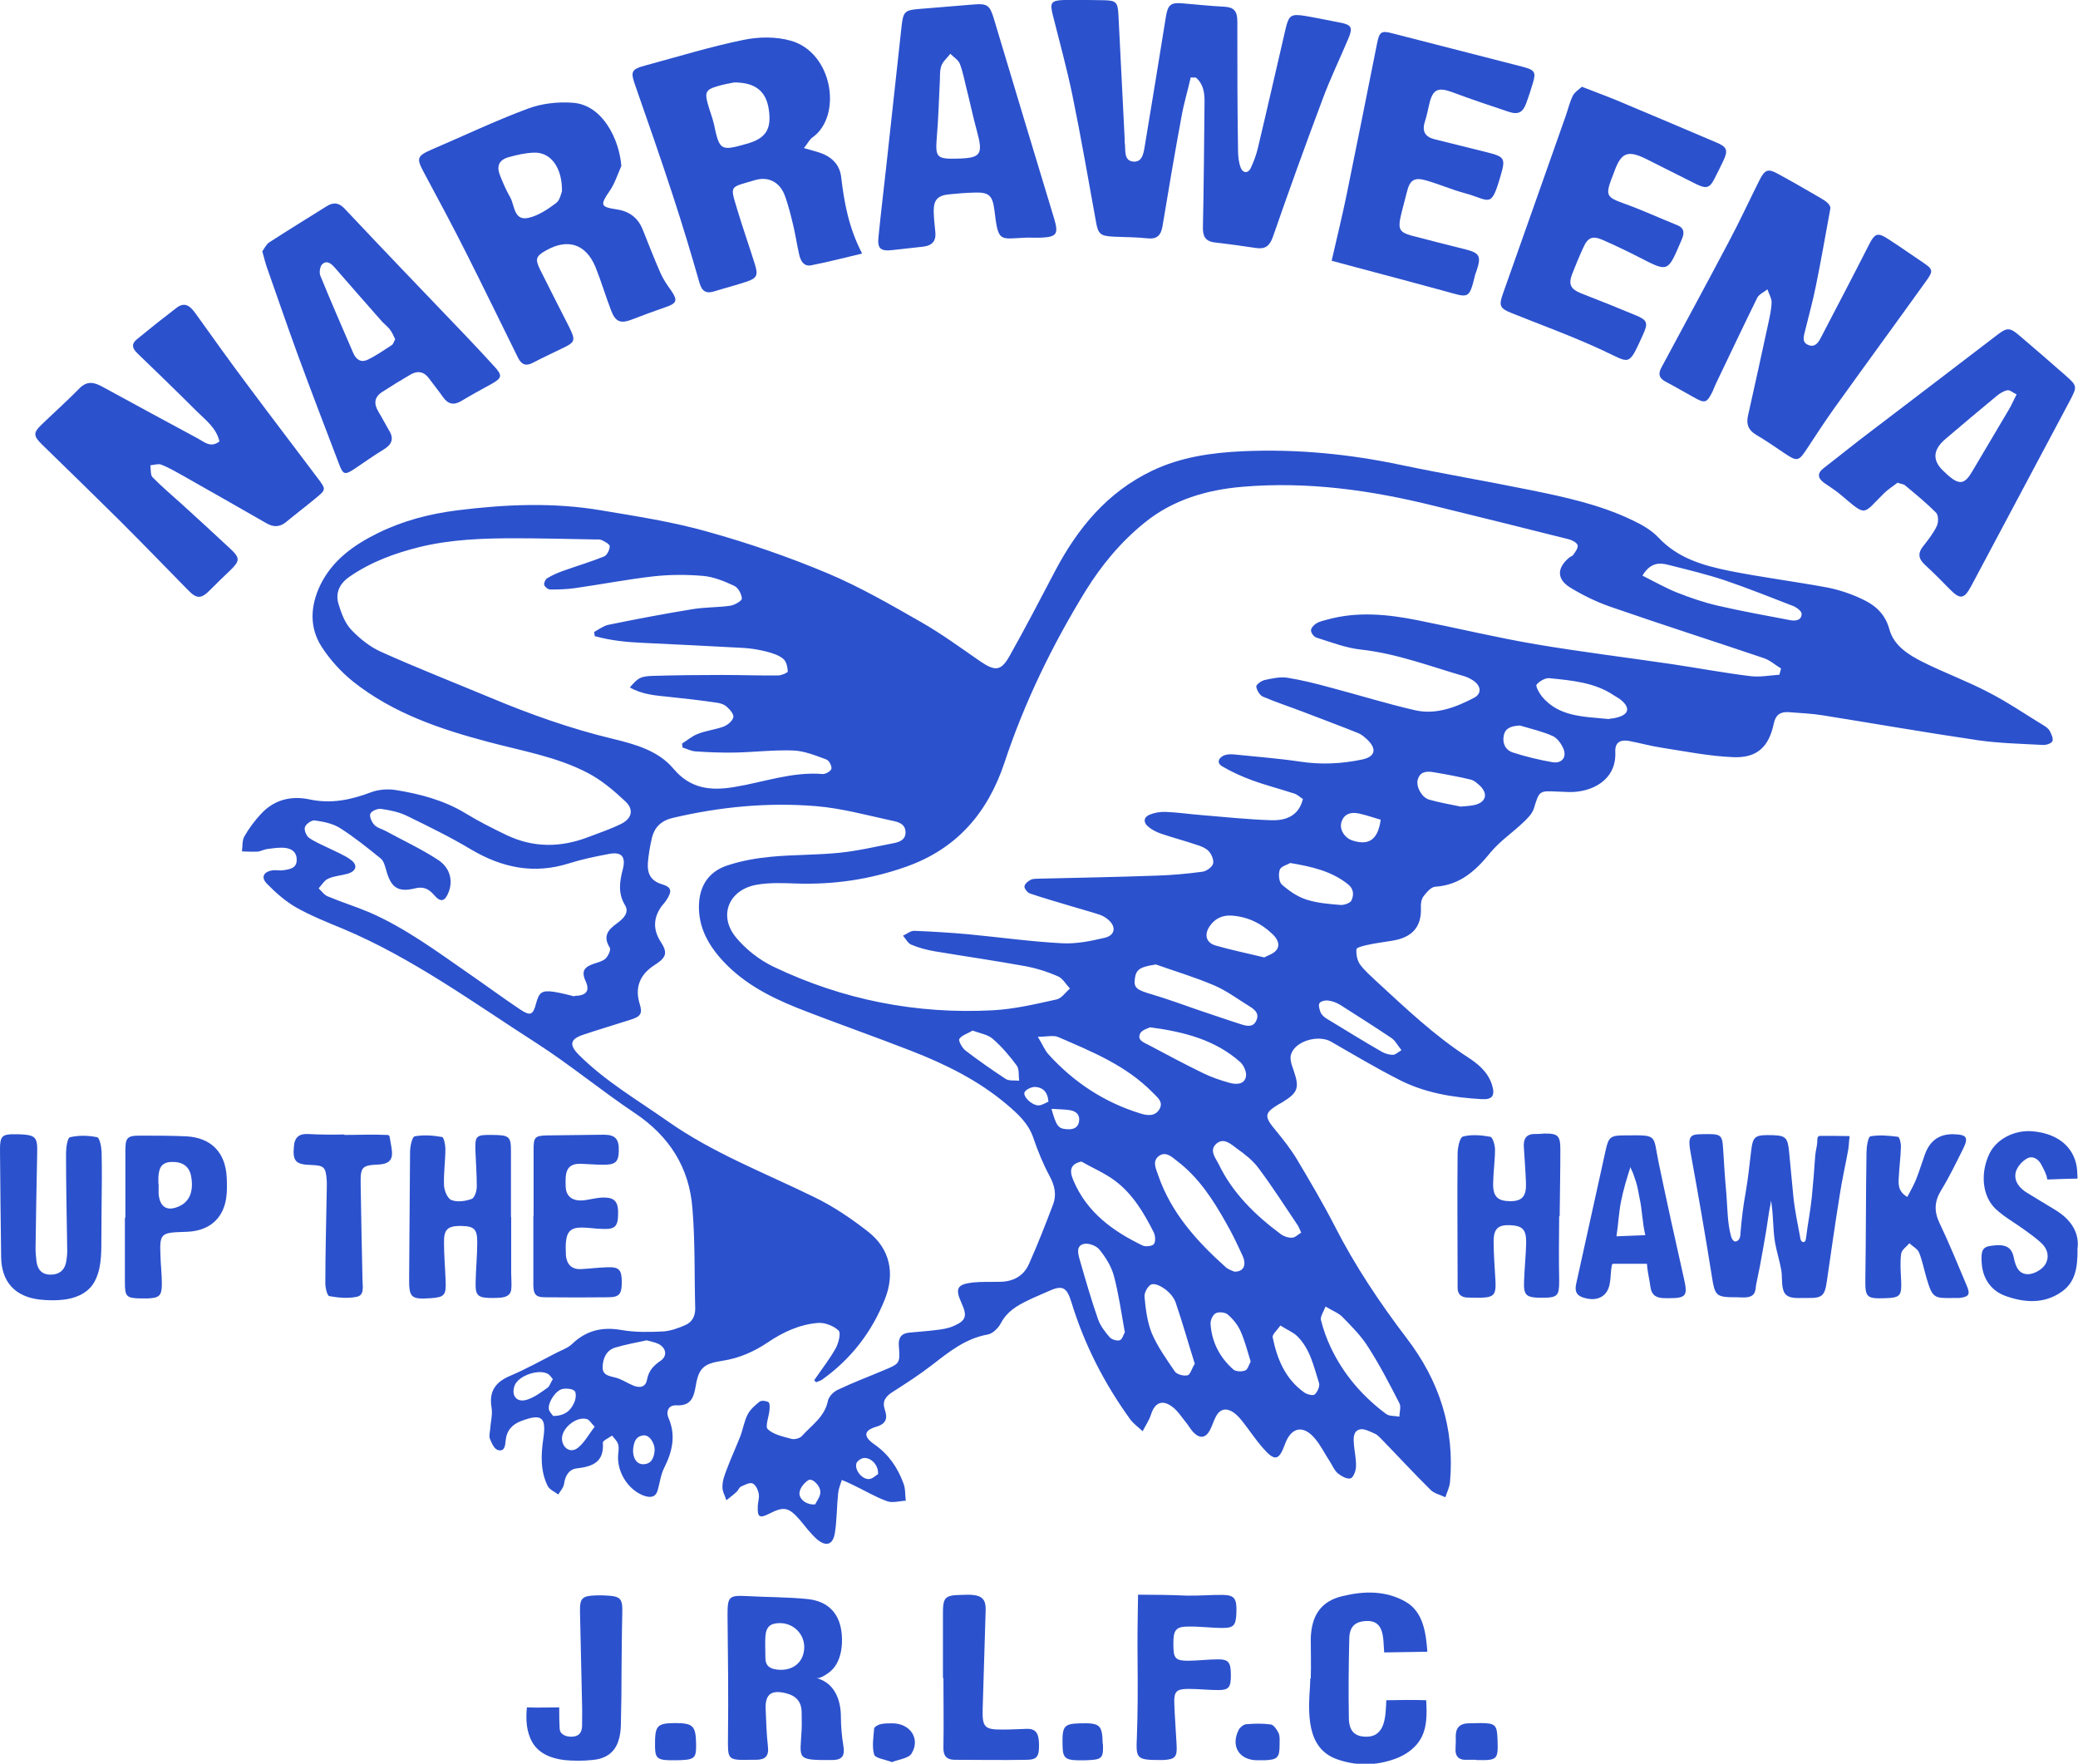
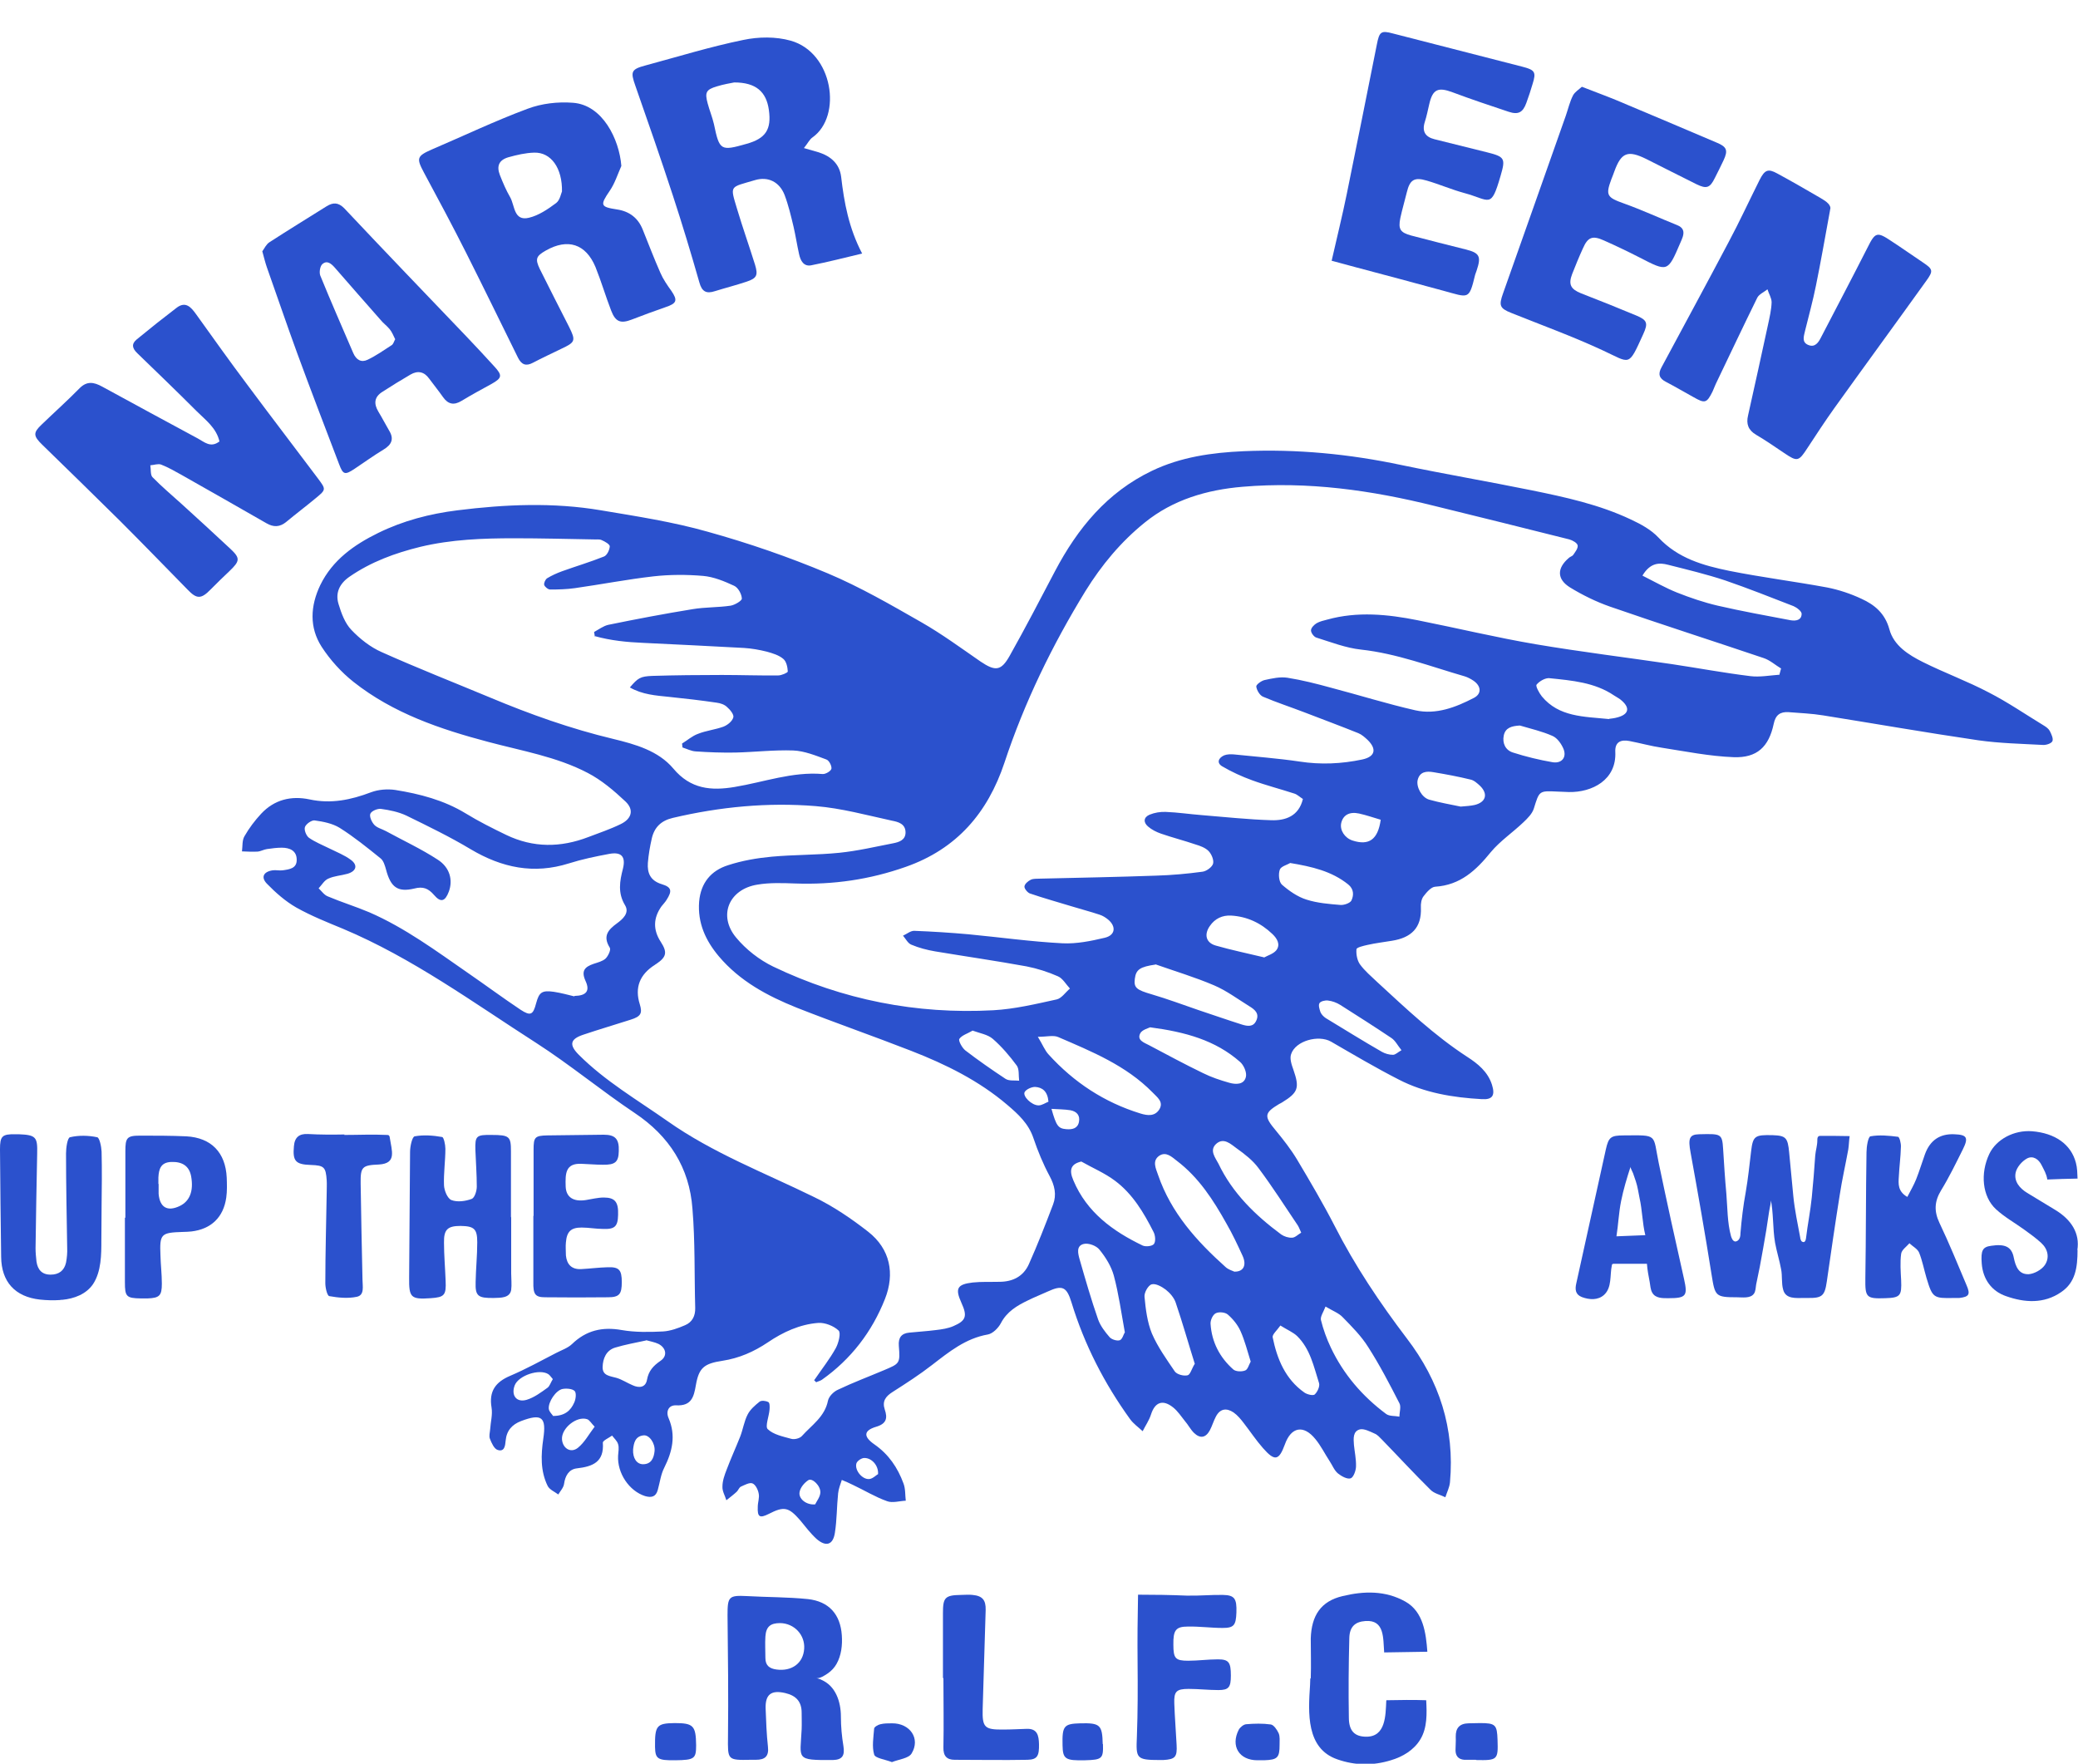
<svg xmlns="http://www.w3.org/2000/svg" id="Layer_1" data-name="Layer 1" version="1.2" viewBox="0 0 900 763.8">
  <path d="M353,597.2c3-4.4,6.4-8.7,9-13.4,1.2-2.2,2.3-6.6,1.2-7.6-2.1-2-5.9-3.5-8.8-3.3-8,.6-15.3,4-21.8,8.4-6.1,4.1-12.5,6.9-19.7,8-7.9,1.2-10.2,3-11.5,10.5-.9,5.2-1.9,9.1-8.5,8.8-3.4-.2-4.6,2.7-3.3,5.6,3.2,7.5,1.6,14.4-1.9,21.4-1.5,2.9-1.9,6.4-2.8,9.6-.8,3-2.7,3.5-5.5,2.7-6.9-2.2-12.1-9.9-11.7-17.5.1-1.7.5-3.4,0-5-.4-1.4-1.7-2.5-2.6-3.7-1.4,1-4.1,2.2-4,3.1.6,8.4-4.4,10.3-11.3,11.1-3.4.4-5,3.2-5.5,6.7-.2,1.6-1.6,3.1-2.5,4.6-1.6-1.2-3.8-2.1-4.6-3.7-3.2-6.5-2.9-13.5-1.9-20.4,1.4-9.4-.6-11.1-9.6-7.7-3.9,1.5-6.3,4.1-6.7,8.5-.2,2.2-.5,5-3.5,4-1.5-.5-2.6-3-3.3-4.8-.5-1.2,0-2.8.1-4.2.2-3.1,1.1-6.3.6-9.3-1.2-7.1,1.7-11.1,8.1-13.8,6.8-2.9,13.3-6.5,19.9-9.9,2.3-1.2,5-2.1,6.8-3.8,6.2-6,13.2-7.6,21.6-6.1,5.8,1,11.9.9,17.9.6,3.2-.2,6.5-1.4,9.5-2.7,3.1-1.3,4.5-4,4.4-7.5-.4-14.3,0-28.7-1.2-43-1.3-17.7-10-31.4-25-41.4-14.5-9.7-28-20.9-42.6-30.3-27.3-17.5-53.6-36.8-83.8-49.5-6.8-2.8-13.8-5.6-20.2-9.2-4.7-2.7-8.9-6.4-12.7-10.3-2.7-2.8-1.5-5.2,2.5-5.8,1.4-.2,2.9.2,4.3,0,2.9-.4,6.2-.8,6.1-4.6,0-3.9-3-5.2-6.5-5.2-2.1,0-4.3.3-6.4.6-1.4.2-2.7,1-4.1,1.1-2.2.1-4.5,0-6.7-.1.3-2.2,0-4.8,1.1-6.6,2-3.5,4.5-6.8,7.2-9.7,5.7-6.1,13-7.9,21-6.2,9.3,2,17.9.2,26.6-3.1,3.2-1.2,7.1-1.5,10.5-1,10.6,1.7,21,4.4,30.4,10.1,5.7,3.5,11.7,6.5,17.7,9.4,11.7,5.6,23.5,5.5,35.5.9,4.7-1.8,9.5-3.4,14-5.6,4.8-2.3,5.9-6.2,2.1-9.8-5-4.7-10.4-9.3-16.4-12.4-13.4-7-28.4-9.5-43-13.4-20.8-5.5-41.2-12.4-58.4-26-5.3-4.2-10.1-9.5-13.8-15.2-5.4-8.4-4.9-17.7-.6-26.7,5.3-10.9,14.7-17.5,25.1-22.6,10.8-5.3,22.3-8.3,34.3-9.8,20.8-2.6,41.5-3.5,62.2,0,15.5,2.6,31.2,5,46.3,9.3,17.6,4.9,35,10.9,51.9,18,14,5.9,27.3,13.6,40.6,21.2,8.9,5.1,17.2,11.2,25.6,17,6.4,4.3,8.9,4.1,12.6-2.5,6.8-12.1,13.2-24.4,19.6-36.6,9.8-18.6,22.6-34.2,42-43.5,12.5-6,26-7.9,39.7-8.5,23-1,45.8,1.2,68.4,6,18.7,3.9,37.5,7.1,56.2,10.9,14.7,3,29.5,6.2,43.2,12.7,4.3,2,8.7,4.4,11.9,7.8,8.4,9,19.4,12.1,30.6,14.4,14,2.8,28.3,4.6,42.4,7.2,5.1,1,10.2,2.7,14.9,4.9,5.7,2.6,10.2,6.3,12.1,13.2,1.9,7.1,8.3,11.1,14.5,14.2,9.4,4.7,19.3,8.3,28.6,13.2,8.2,4.2,15.9,9.5,23.8,14.3,1,.6,2.1,1.4,2.6,2.4.7,1.4,1.6,3.3,1.1,4.4-.5,1-2.7,1.7-4.1,1.6-9.3-.5-18.7-.7-27.9-2-22.5-3.3-44.8-7.2-67.3-10.8-4.9-.8-10-1-15-1.4-3.6-.2-5.6,1.2-6.4,5.1-2.1,9.9-7.2,14.8-17.4,14.4-10.4-.4-20.8-2.5-31.1-4.1-4.7-.7-9.3-2-14-2.9-3.7-.7-6.3.4-6.1,4.7.6,12.2-10.1,17.6-20.1,17.4-1.7,0-3.3-.2-5-.2-8-.4-7.8-.3-10.2,7.4-.7,2.2-2.7,4.2-4.5,5.9-4.6,4.4-10.1,8.1-14.1,12.9-6.4,7.9-13.2,14.3-24.1,15-1.8.1-3.8,2.5-5.1,4.2-.9,1.2-1.2,3.2-1.1,4.8.4,8.9-4.3,13.1-12.5,14.4-3.5.6-7.1,1-10.6,1.8-1.8.4-4.8,1.1-4.8,1.9-.2,2.1.3,4.8,1.5,6.5,2.1,2.9,4.9,5.2,7.5,7.7,12.5,11.5,24.7,23.1,39,32.4,4.5,2.9,8.9,6.4,10.7,12.1,1.4,4.5.3,6.5-4.4,6.2-12.5-.7-24.8-2.7-36-8.5-10-5.1-19.6-10.8-29.3-16.4-5.4-3.1-15.4-.4-17.3,5.4-.7,1.9.2,4.6,1,6.8,2.7,7.8,2.1,9.8-4.9,14.1-.4.2-.8.5-1.3.7-6.5,3.9-6.6,5.3-1.5,11.4,3.3,4,6.6,8.2,9.3,12.7,5.6,9.4,11.2,18.9,16.2,28.6,8.8,17.3,19.6,33.4,31.3,48.8,14.1,18.4,20.8,39,18.7,62.3-.2,2.2-1.3,4.3-2,6.5-2.2-1.1-4.9-1.6-6.5-3.3-7.1-7-13.9-14.4-20.9-21.6-1-1-2-2.2-3.3-2.7-2-.9-4.5-2.2-6.3-1.8-3.1.8-2.8,4-2.6,6.7.3,3.1,1,6.2.9,9.3,0,1.8-1.1,4.8-2.3,5.2-1.5.5-4-.9-5.5-2.1-1.6-1.3-2.4-3.5-3.6-5.3-2.1-3.2-3.8-6.7-6.2-9.6-5.1-6.3-10.5-5.3-13.2,2.3-2.6,7.1-4.4,7.4-9.5,1.6-3-3.4-5.5-7.2-8.3-10.8-1.3-1.7-2.7-3.4-4.4-4.6-3.1-2.1-5.9-1.7-7.7,1.8-1,1.9-1.6,4-2.6,5.9-1.8,3.3-4.2,3.7-6.9,1.1-1.5-1.5-2.5-3.5-3.9-5.1-1.6-2-3.1-4.3-5.1-5.9-4.5-3.6-7.9-2.3-9.6,3.1-.8,2.5-2.4,4.8-3.6,7.2-1.8-1.7-4-3.2-5.5-5.3-11.1-15.4-19.7-32.1-25.3-50.4-2.1-6.9-4-7.7-10.3-4.8-2.8,1.3-5.7,2.4-8.5,3.8-4.8,2.3-9.2,4.9-11.8,9.9-1.1,2.1-3.5,4.5-5.6,4.9-9.7,1.7-16.8,7.5-24.2,13.2-5.4,4.2-11.3,8-17.1,11.7-3,1.9-4.6,4-3.4,7.6,1.3,3.8.7,6.2-3.8,7.5-5.3,1.6-5.6,4.2-.7,7.6,6.2,4.3,10.1,10.1,12.6,16.9.9,2.3.7,5,1,7.5-2.7.1-5.8,1.1-8.1.2-5.1-1.8-9.8-4.7-14.7-7-1.6-.8-3.2-1.5-4.9-2.2-.6,1.9-1.4,3.8-1.6,5.8-.6,5.7-.5,11.4-1.4,17.1-.8,5.3-3.9,6.2-8,2.6-2.6-2.4-4.8-5.3-7.1-8.1-4.9-5.6-6.9-6.1-13.5-2.7-4,2-5,1.4-4.8-3.1,0-1.9.8-3.9.4-5.7-.3-1.7-1.4-3.9-2.7-4.4-1.3-.5-3.4.7-5,1.4-.8.4-1.1,1.5-1.8,2.2-1.4,1.3-3,2.5-4.5,3.7-.6-2-1.8-3.9-1.7-5.9,0-2.5.9-5,1.8-7.3,1.8-4.8,4-9.6,5.9-14.4,1.2-3.1,1.7-6.6,3.2-9.5,1.1-2.2,3.2-4,5.2-5.6.8-.6,2.7-.4,3.8.2.6.3.6,2.1.5,3.2-.2,2.9-2,7.3-.8,8.5,2.5,2.4,6.6,3.2,10.2,4.2,1.4.4,3.7-.2,4.6-1.2,4.2-4.7,9.9-8.3,11.3-15.3.4-1.9,2.5-4,4.4-4.8,6.5-3.1,13.2-5.6,19.8-8.4,6.9-2.9,7.1-2.9,6.5-10.5-.3-3.6,1.1-5.5,4.6-5.8,3.8-.4,7.6-.6,11.4-1.1,2.6-.3,5.3-.7,7.6-1.7,5.6-2.4,6.1-4.4,3.5-10.1-2.8-6.2-1.9-8,4.9-8.8,3.8-.4,7.6-.2,11.5-.3,5.8,0,10.4-2.3,12.8-7.6,3.8-8.5,7.2-17.2,10.5-25.9,1.6-4.2.7-8.2-1.5-12.3-2.8-5.2-5.1-10.8-7-16.4-2.1-6.3-6.6-10.4-11.3-14.4-12.3-10.5-26.7-17.6-41.6-23.4-16.4-6.4-33.1-12.2-49.6-18.7-12.7-5.1-24.7-11.5-33.8-22.3-5.7-6.8-9.2-14.4-8.5-23.6.7-8.2,5.2-13.5,12.5-15.8,6.1-2,12.5-3.1,18.9-3.7,9.8-.9,19.6-.7,29.4-1.7,7.8-.8,15.5-2.6,23.2-4.1,2.6-.5,5.4-1.4,5.4-4.7,0-3.8-3.3-4.6-5.9-5.1-11-2.4-21.9-5.4-33-6.3-20.8-1.7-41.5.3-61.9,5.1-5.1,1.2-8,4.1-9.1,8.9-.8,3.5-1.4,7-1.7,10.6-.3,4.4,1.1,7.7,6,9.2,4.3,1.3,4.6,2.9,2.1,6.8-.6,1-1.5,1.9-2.2,2.8q-5.4,7.6-.3,15.4c2.9,4.5,2.5,6.5-1.9,9.5-.2.1-.4.2-.6.4q-10,6.3-6.6,17.1c1.2,3.9.5,5.3-4,6.7-6.8,2.2-13.7,4.2-20.5,6.5-5.7,1.9-6.2,4.4-1.9,8.7,11.4,11.4,25.3,19.5,38.4,28.7,19.7,13.9,42.1,22.4,63.5,32.9,8.3,4,16.1,9.3,23.4,15,9.6,7.5,11.6,18.2,7.3,29.1-5.6,14.2-14.7,26.1-27.3,35-.7.5-1.7.7-2.5,1.1-.3-.3-.6-.6-.9-.9M770.6,292.4c.3-1,.5-1.9.8-2.9-2.5-1.5-4.8-3.6-7.5-4.5-22.2-7.5-44.4-14.6-66.6-22.3-6-2.1-11.9-5-17.3-8.3-5.8-3.6-5.7-8.4-.5-12.8.5-.5,1.4-.7,1.8-1.2.9-1.3,2.2-2.9,2-4.2-.2-1.1-2.2-2.2-3.6-2.6-19.4-4.9-38.9-9.7-58.4-14.5-27.3-6.8-54.9-10.7-83.1-8.3-15.5,1.3-30.2,5.6-42.4,15.5-10.3,8.3-18.7,18.4-25.7,29.7-14.4,23.5-26.4,48.1-35.1,74.4-7.2,21.5-20.5,37.2-42.7,45-15.6,5.5-31.4,7.8-47.9,7.2-5.5-.2-11.1-.4-16.4.5-12.3,2-17.1,13.4-9.2,22.9,4.3,5.2,10.1,9.7,16.1,12.6,30.1,14.4,62,20.7,95.3,18.9,9.2-.5,18.4-2.7,27.5-4.7,2.1-.5,3.8-3.1,5.7-4.7-1.7-1.8-3.1-4.4-5.2-5.3-4.3-1.9-9-3.4-13.6-4.3-13.2-2.4-26.4-4.3-39.6-6.5-3.5-.6-7-1.5-10.3-2.9-1.5-.6-2.4-2.5-3.6-3.9,1.6-.7,3.2-2.1,4.8-2.1,7.9.3,15.7.8,23.6,1.5,13.6,1.3,27.1,3.2,40.7,3.9,6.1.3,12.4-1,18.3-2.4,4.6-1.1,5-4.9,1.4-7.9-1.1-.9-2.4-1.7-3.7-2.1-3.9-1.3-7.8-2.3-11.7-3.5-6.2-1.9-12.4-3.6-18.5-5.7-1-.4-2.4-2.1-2.3-3,.1-1.1,1.5-2.3,2.7-2.9,1.2-.6,2.8-.4,4.2-.5,16.7-.4,33.5-.7,50.2-1.3,6.7-.2,13.4-.8,20-1.7,1.7-.2,4.2-2,4.6-3.5.4-1.6-.7-4.2-2-5.5-1.4-1.4-3.6-2.2-5.6-2.8-5-1.7-10.1-3-15-4.7-2-.7-4-1.7-5.6-3.1-2.1-1.8-1.9-4,.7-5.1,2.2-.9,4.7-1.3,7-1.2,5.2.2,10.5,1,15.7,1.4,10,.8,20,1.9,30,2.2,6.1.2,11.9-1.7,13.7-9.2-1.3-.8-2.4-1.9-3.6-2.3-6.1-2-12.4-3.6-18.4-5.8-4.4-1.6-8.8-3.6-12.9-6-2.6-1.5-1.7-3.7.8-4.8,1.3-.5,2.8-.5,4.2-.4,9.5,1,19.1,1.7,28.5,3.1,9.1,1.4,18.1,1,27.1-.9,5.6-1.2,6.4-4.5,2.3-8.5-1.2-1.1-2.5-2.3-4-2.9-7.7-3.1-15.5-6-23.3-9-6-2.3-12.1-4.3-18-6.8-1.4-.6-2.7-2.8-2.9-4.4-.1-.8,2.2-2.5,3.6-2.8,3.2-.7,6.7-1.5,9.9-1,6.3,1,12.6,2.6,18.8,4.3,12.2,3.2,24.3,7,36.6,9.8,9,2,17.5-1.3,25.4-5.4,3.4-1.8,3.1-5.1-.2-7.4-1.2-.8-2.5-1.5-3.8-1.9-14.9-4.3-29.4-9.9-45-11.6-6.5-.7-12.9-3.2-19.3-5.2-1-.3-2.3-2-2.3-3.1,0-1.1,1.3-2.4,2.4-3.1,1.4-.8,3.1-1.2,4.7-1.6,13-3.6,26.1-2.3,39.1.3,17.1,3.4,34.1,7.5,51.2,10.4,19.5,3.3,39.2,5.7,58.9,8.6,11.3,1.7,22.6,3.8,34,5.2,4,.5,8.3-.3,12.4-.6M257.6,275.8c0-.7-.2-1.4-.3-2.1,2-1.1,4-2.6,6.1-3.1,12.2-2.5,24.3-4.8,36.6-6.8,5.4-.9,11-.7,16.4-1.5,1.9-.3,5-2.2,4.9-3.1-.1-2-1.6-4.7-3.3-5.5-4.3-2-8.9-3.9-13.5-4.3-7.1-.6-14.4-.6-21.5.2-11.4,1.3-22.7,3.5-34,5.1-3.5.5-7.1.6-10.7.6-.9,0-2.3-1.1-2.6-2-.2-.8.5-2.4,1.3-2.9,2-1.2,4.2-2.2,6.4-3,6.1-2.2,12.2-4,18.2-6.4,1.3-.5,2.4-2.8,2.5-4.4,0-.9-2.1-2.1-3.5-2.7-1-.5-2.4-.2-3.5-.3-11.5-.2-22.9-.5-34.4-.5-13.6,0-27.2.5-40.6,3.7-11,2.7-21.4,6.5-30.8,13-4.3,3-6.1,7-4.7,11.7,1.2,4,2.8,8.4,5.6,11.3,3.7,3.9,8.3,7.5,13.1,9.6,15.4,6.9,31.2,13.1,46.8,19.6,17.4,7.3,35.1,13.6,53.5,18,9.5,2.3,19.5,5.1,26,12.8,7.5,9,16.5,9.7,26.6,8,12.7-2.1,25-6.7,38.1-5.6,1.3.1,3.6-1.3,3.8-2.3.2-1.2-1-3.6-2.2-4-4.6-1.7-9.5-3.7-14.3-3.9-8.3-.3-16.7.7-25.1.9-5.7.1-11.4-.1-17.2-.5-1.9-.1-3.8-1.1-5.7-1.7,0-.6-.2-1.1-.2-1.7,2.3-1.4,4.4-3.3,6.9-4.2,3.5-1.4,7.4-1.8,11-3.1,1.8-.7,3.8-2.3,4.3-4,.4-1.2-1.4-3.4-2.7-4.5-1.1-1.1-2.9-1.7-4.5-1.9-6.8-1-13.7-1.8-20.5-2.5-5.9-.6-11.7-1-17.1-4.1,3.5-4.1,4.5-4.8,9.8-5,10-.3,20.1-.4,30.1-.4,8.1,0,16.2.3,24.4.2,1.4,0,4.1-1.2,4.1-1.7-.1-1.9-.6-4.4-2-5.5-1.9-1.6-4.6-2.4-7.1-3.1-3.2-.8-6.6-1.4-9.9-1.6-14.5-.8-29.1-1.5-43.6-2.2-7.1-.3-14.1-1-20.9-2.9M248.8,431.3c5.2-.1,6.8-2.2,4.8-6.5-2-4.4-.3-6.1,3.5-7.4,1.8-.6,3.9-1.1,5.2-2.3,1.1-1.1,2.4-3.8,1.8-4.7-3.1-5-.8-7.7,3.2-10.6,2.3-1.7,5.5-4.4,3.4-7.8-3.2-5.3-2.3-10.4-.9-15.8,1.3-5.3-.7-7.4-6-6.4-5.9,1.1-11.7,2.3-17.4,4.1-15.2,4.8-29,1.9-42.5-6.1-9-5.4-18.5-10-27.9-14.6-3.4-1.6-7.3-2.4-11-2.9-1.5-.2-4.1.9-4.6,2.1-.5,1.2.6,3.6,1.7,4.8,1.2,1.3,3.3,1.8,5,2.7,7.5,4.1,15.3,7.7,22.5,12.4,5.3,3.4,6.6,8.9,4.8,13.8-1.6,4.3-3.5,4.9-6.4,1.5-2.5-2.9-4.8-3.8-8.6-2.8-7.2,1.7-10.2-.6-12.2-8.2-.5-1.8-1.1-3.9-2.4-4.9-5.7-4.6-11.5-9.3-17.7-13.2-3.1-1.9-7.1-2.7-10.8-3.2-1.3-.2-3.7,1.5-4.2,2.8-.5,1.2.5,3.8,1.7,4.7,2.7,1.9,5.8,3.1,8.8,4.6,3.2,1.6,6.6,2.9,9.4,5,3.1,2.3,2.3,4.9-1.5,6-2.8.8-5.7.9-8.3,2.1-1.7.7-2.8,2.7-4.2,4.2,1.3,1.2,2.4,2.9,4,3.5,5.9,2.5,12.1,4.4,18,6.9,15.4,6.7,28.9,16.7,42.6,26.2,7.7,5.3,15.1,10.8,22.9,16,4.3,2.8,5.4,2.2,6.7-2.8,1.3-4.8,2.5-5.7,7.6-5,3.3.5,6.5,1.4,9,2M534.6,550.7c4,.1,5.4-2.8,3.6-6.8-2.2-4.8-4.4-9.5-7-14-5.7-10.2-12-20-21.5-27.2-2.3-1.8-4.7-4.1-7.6-2.2-3.2,2.2-1.5,5.5-.5,8.4,5.6,16.3,16.7,28.6,29.2,39.8,1.2,1.1,2.9,1.6,3.8,2M449.5,449c2.1,3.4,3,5.9,4.7,7.7,10.9,12,24.1,20.7,39.7,25.5,3.2,1,6.4,1.3,8.3-1.9,1.8-3.2-1-5.1-3-7.2-11.5-11.7-26.3-17.7-40.9-24-2.1-.9-4.9-.1-8.8-.1M711.4,249.3c5.2,2.6,9.9,5.3,14.9,7.3,5.8,2.3,11.7,4.3,17.7,5.7,10.4,2.4,21,4.3,31.5,6.3,2.3.4,4.8,0,4.8-2.8,0-1.1-2.1-2.7-3.5-3.3-9.8-3.8-19.6-7.7-29.5-11.1-8.1-2.7-16.5-4.7-24.8-6.8-3.8-1-7.7-1-11.1,4.6M574.1,565.8c-.9,2.4-2.3,4.3-2,5.8,1,4.1,2.5,8.2,4.3,12,5.5,11.6,13.7,21.1,23.9,28.7,1.4,1.1,3.9.8,5.8,1.2,0-2,.8-4.3,0-5.8-4.2-8.2-8.5-16.5-13.5-24.3-3-4.8-7.1-8.9-11.1-13-1.7-1.8-4.3-2.7-7.6-4.7M500.5,417.7c-6.7,1-8.5,2.1-9,6.2-.5,3.9.8,4.8,7.3,6.7,6.8,2,13.5,4.5,20.2,6.8,6.3,2.1,12.6,4.3,18.9,6.3,2.3.7,4.9,1.2,6.2-1.7,1.5-3.2-.8-4.9-3.1-6.3-5-3.1-9.8-6.7-15.2-9-8.2-3.5-16.9-6.1-25.4-9.1M468.4,503c-4.4,1-5.6,3.4-3.5,8.2,5.8,13.8,17.1,22,30,28.2,1.3.6,4.2.3,4.9-.7.8-1.1.6-3.7-.2-5.2-4.2-8.3-9-16.4-16.6-22.1-4.5-3.4-9.8-5.6-14.7-8.4M563.6,533.9c-.7-1.5-1-2.4-1.5-3.2-5.6-8.3-11-16.8-17-24.8-2.5-3.4-6-6.1-9.5-8.6-2.5-1.8-5.6-4.9-8.9-1.9-3,2.8-.3,6,1,8.5,6.1,12.8,16,22.4,27.2,30.7,1.3.9,3.2,1.5,4.7,1.4,1.3,0,2.6-1.4,4-2.2M498.1,444.9c-.8.4-3.6,1.1-4.3,2.7-1.4,2.9,1.7,3.9,3.8,5,7.8,4.1,15.5,8.3,23.4,12.1,3.6,1.8,7.5,3.1,11.4,4.2,2.8.8,6.4.9,7.2-2.5.5-1.9-.9-5.2-2.6-6.6-10.6-9.3-23.6-12.9-38.8-14.9M517.5,590.7c-2.8-8.9-5.3-17.8-8.3-26.6-.7-2.1-2.5-4.2-4.3-5.6-1.7-1.3-4.4-2.8-6.1-2.3-1.5.4-3.3,3.6-3.1,5.4.5,5.4,1.2,11,3.2,15.9,2.5,5.8,6.3,11.1,9.9,16.4.9,1.3,3.8,2.1,5.5,1.7,1.2-.2,1.8-2.8,3.1-4.9M487.2,577.1c-1.6-8.8-2.7-16.9-4.8-24.7-1.1-4-3.5-7.9-6.2-11.2-1.3-1.7-4.7-3-6.8-2.5-3.4.8-2.5,4.2-1.8,6.7,2.5,8.7,5,17.4,8,26,1,2.8,3,5.4,5,7.7.9,1,3.2,1.7,4.4,1.3,1.1-.4,1.6-2.5,2.1-3.3M696.9,311.3c.6-.1,2.3-.2,3.9-.7,4.5-1.3,5.2-3.9,1.8-7-1-1-2.3-1.6-3.5-2.4-8.4-5.7-18.3-6.5-28-7.5-1.8-.2-4.4,1.3-5.6,2.8-.5.6,1.1,3.6,2.3,5.1,7.4,8.9,18,8.7,29.1,9.8M558.7,373.8c-1.2.7-3.9,1.4-4.4,2.8-.7,1.9-.4,5.3.9,6.5,3.1,2.7,6.8,5.3,10.7,6.5,4.7,1.5,9.8,1.9,14.7,2.3,1.6.1,4.1-.8,4.7-1.9,1.1-2.3,1.1-5-1.4-7-7.1-5.7-15.6-7.7-25.3-9.3M547.4,414.7c1.6-.9,4.1-1.6,5.4-3.2,1.9-2.5.3-5.1-1.7-7-5-4.8-11-7.6-17.9-8-3.8-.2-7,1.3-9.2,4.5-2.6,3.7-1.7,7.3,2.6,8.5,6.6,1.9,13.4,3.3,20.9,5.1M279.8,580.5c-4.6,1-9.1,1.8-13.4,3.1-3.9,1.2-5.3,4.8-5.4,8.4-.1,3.8,3.2,3.9,6,4.7,2.4.7,4.6,2.2,7,3.2,2.8,1.3,5.6,1,6.2-2.3.7-3.9,2.7-6.1,5.9-8.3,3.1-2.1,2.4-5.6-.9-7.3-1.7-.8-3.6-1.1-5.3-1.6M554.5,574.1c-1.4,2-3.5,3.8-3.3,5,1.9,9.4,5.5,18.2,13.8,24,1.2.8,3.7,1.4,4.4.8,1.2-1.1,2.3-3.5,1.9-4.9-2.3-7.2-3.8-14.8-9.5-20.4-1.8-1.7-4.3-2.7-7.3-4.6M632.7,349.3c2.3-.2,4.2-.3,6-.7,4.9-1.2,5.9-4.8,2.3-8.3-1.2-1.1-2.6-2.4-4.1-2.7-5.3-1.3-10.7-2.3-16.1-3.2-2.9-.5-5.9-.3-6.8,3.4-.7,3,1.8,7.6,5,8.5,4.6,1.3,9.3,2.1,13.6,3M607,454.8c-1.7-2.1-2.7-4.2-4.4-5.3-7.3-4.9-14.7-9.6-22.1-14.3-1.6-1-3.5-1.7-5.3-1.9-1.2-.2-3.2.3-3.7,1.1-.6.9,0,2.7.4,3.9.4,1,1.4,2,2.3,2.6,8.1,4.9,16.1,9.9,24.3,14.6,1.4.8,3.2,1.3,4.8,1.3,1.1,0,2.1-1.1,3.7-2M421.1,446.4c-2,1.2-4.5,1.9-5.6,3.5-.5.8,1.2,3.9,2.6,5,5.6,4.3,11.5,8.4,17.4,12.3,1.5,1,3.9.6,5.9.8-.3-2.2.1-4.9-1-6.5-3.1-4.2-6.5-8.2-10.4-11.6-2.2-1.9-5.5-2.4-8.8-3.6M658.2,314.2c-3.4.2-6.2.9-6.9,4.3-.7,3.3.7,6.4,4,7.4,5.6,1.8,11.4,3.2,17.2,4.2,3.9.6,6.1-2.1,4.7-5.7-.9-2.2-2.7-4.8-4.8-5.7-4.5-2-9.4-3.1-14.1-4.5M541.7,589.7c-1.5-4.8-2.6-9.2-4.4-13.2-1.2-2.7-3.2-5.2-5.5-7.2-1.1-1-3.8-1.3-5.2-.6-1.3.6-2.4,3-2.3,4.6.5,7.9,4,14.6,9.9,19.8,1.1.9,3.6,1,5.1.4,1.1-.4,1.6-2.4,2.3-3.7M598,355c-3.1-.9-6.2-2-9.4-2.7-4.2-.9-6.9.7-7.7,4.1-.7,3.1,1.5,6.5,4.9,7.6,7.1,2.3,11-.4,12.2-9M239.4,597.2c-.7-.8-1.2-1.6-1.9-2.1-3.9-2.5-13,.6-14.6,4.9-1.6,4.3.8,7.5,5.2,6.2,3.3-1,6.2-3.2,9-5.2,1-.7,1.4-2.3,2.3-3.7M257.6,617.9c-1.5-1.5-2.2-2.9-3.3-3.3-4.5-1.5-11.2,3.9-10.9,8.7.3,4,3.9,6.2,7,3.6,2.8-2.3,4.6-5.7,7.1-9M239.5,613.2c5.2,0,7.7-2.4,9.2-5.8.7-1.5,1-4.1.2-5-1-1-3.5-1.2-5.2-.9-2.9.5-6.4,5.7-6,8.7.2,1.2,1.4,2.3,1.8,2.9M274.2,627.7c-.2,3.8,1.6,6.4,4.3,6.4,3.6,0,4.7-2.7,5-5.7.3-3.4-2.3-7.1-4.8-6.8-3.6.4-4.2,3.3-4.5,6.1M455.4,480.2c2.1,7.4,2.9,8.5,6.4,8.8,2.5.2,4.9-.2,5.5-3.1.6-2.9-1-4.6-3.7-5.1-2.5-.4-5-.4-8.3-.6M353.1,651.4c.6-1.3,2.1-3.1,2.2-5,.2-2.9-3.5-6.5-5.2-5.4-1.7,1.1-3.5,3.2-3.8,5.2-.5,2.8,2.8,5.6,6.7,5.3M380.3,638.3c.2-3.8-2.9-7-6-6.9-1.2,0-3.1,1.3-3.4,2.4-.8,3,2.7,7.1,5.7,6.7,1.5-.2,2.9-1.7,3.8-2.2M454.1,477.1c-.4-4.6-2.7-6.2-5.8-6.4-1.5,0-3.8,1-4.5,2.2-1,1.8,3,5.8,6,5.8,1.5,0,3-1.1,4.3-1.6" fill="#2b51cd" stroke-width="0" />
-   <path d="M515.7,33.6c-1.3,5.7-3,11.3-4,17-2.9,15.7-5.6,31.5-8.2,47.3-.7,4.1-2.4,5.8-6.7,5.3-4.7-.5-9.5-.5-14.3-.7-6.1-.3-6.9-1.1-7.9-6.9-3.3-18.1-6.4-36.2-10.1-54.2-2.4-11.7-5.6-23.2-8.5-34.8-1.4-5.4-.8-6.4,4.8-6.6,5.7-.1,11.5,0,17.2.1,5.4.1,6.1.8,6.4,6.3.9,17.9,1.8,35.8,2.7,53.7,0,.5,0,1,0,1.4.6,3.3-.8,8.4,4.2,8.5,3.9,0,4.1-4.7,4.7-7.9,3.1-18.4,6-36.7,9-55.1.8-4.8,2.1-5.9,6.6-5.6,6.2.5,12.4,1.2,18.6,1.5,4.2.2,5.7,1.9,5.7,6.3,0,18.6,0,37.3.3,55.9,0,2.6.3,5.3,1.2,7.6.8,2.1,3,2.7,4.3.1,1.3-2.8,2.4-5.7,3.1-8.7,4.1-17.2,8-34.4,12-51.6,1.4-5.9,2.3-6.6,8.5-5.6,4.9.8,9.8,1.9,14.7,2.8,5.4,1,6.1,2.1,3.9,7.2-3.7,8.8-7.9,17.4-11.2,26.4-7.4,19.7-14.5,39.4-21.4,59.3-1.4,3.9-3.3,5.4-7.3,4.8-5.9-.9-11.8-1.7-17.8-2.4-4.3-.5-5.3-2.8-5.2-6.8.4-18.2.5-36.3.7-54.5,0-3.9-.7-7.5-3.7-10.1-.8,0-1.5,0-2.3-.1" fill="#2b51cd" stroke-width="0" />
  <path d="M95.1,191.4c-1.3-6.1-6.1-9.5-10-13.4-8.4-8.4-17-16.7-25.6-25-2.2-2.1-2.7-4-.3-6,5.7-4.7,11.5-9.3,17.4-13.8,3.8-2.8,6.1-.2,8.2,2.7,7.4,10.3,14.7,20.6,22.3,30.7,10.1,13.6,20.4,27,30.6,40.6,3.5,4.7,3.6,4.8-.9,8.5-4.2,3.5-8.6,6.8-12.8,10.3-2.8,2.3-5.5,2.4-8.6.6-12.2-7-24.5-14-36.7-20.9-2.9-1.6-5.8-3.3-8.9-4.5-1.3-.5-3.1.2-4.7.3.3,1.7,0,4.1.9,5.1,4,4.1,8.4,7.8,12.6,11.6,7.1,6.4,14.1,12.9,21.1,19.4,4.4,4.1,4.3,5.3-.3,9.7-2.8,2.6-5.5,5.3-8.2,8-4.1,4.2-6,4.2-10,0-9.7-9.9-19.3-19.8-29.1-29.6-11.2-11.1-22.5-22.1-33.8-33.1-3.9-3.8-4-5.2-.3-8.7,5.5-5.3,11.2-10.4,16.5-15.8,3.2-3.2,6.2-2.6,9.7-.7,13.8,7.5,27.7,15.1,41.5,22.5,2.8,1.5,5.5,4.2,9.3,1.3" fill="#2b51cd" stroke-width="0" />
  <path d="M792.6,91.1c-2.2,12-4,22.3-6.1,32.6-1.3,6.5-3.1,13-4.7,19.5-.5,2.3-1.6,5,1.4,6.2,2.9,1.2,4.4-1.1,5.5-3.3,6.7-12.9,13.5-25.8,20.1-38.8,3.4-6.8,4.1-7.1,10.5-2.8,4.6,3,9.1,6.2,13.6,9.2,4.3,2.9,4.5,3.6,1.4,7.9-13.2,18.4-26.6,36.7-39.8,55.1-4,5.6-7.8,11.4-11.6,17.2-3.9,6-4.4,6.2-10.3,2.2-4-2.7-7.9-5.4-12-7.8-3.4-2-4.4-4.7-3.5-8.4,2.9-13,5.8-26.1,8.6-39.1.7-3.3,1.5-6.6,1.6-9.9,0-1.8-1.2-3.7-1.8-5.6-1.5,1.2-3.6,2.1-4.4,3.6-6.1,12.4-12,24.9-18,37.4-.5,1.1-.9,2.2-1.4,3.3-2.5,5-3.3,5.2-8.2,2.4-4-2.2-7.9-4.5-11.9-6.6-3-1.5-3.6-3.4-2-6.3,9.7-18.1,19.5-36.1,29.1-54.3,4.7-8.8,8.9-17.9,13.4-26.9,2.2-4.3,3.6-5,7.6-2.8,6.3,3.4,12.5,7,18.7,10.6,2.6,1.5,5,3.2,4.2,5.2" fill="#2b51cd" stroke-width="0" />
  <path d="M269.1,71.9c-1.6,3.6-2.8,7.5-5,10.7-4.3,6.3-4.1,7,3.1,8.1,5.4.8,9.2,3.7,11.2,8.8,2.5,6.2,4.9,12.5,7.6,18.6,1.2,2.8,3,5.4,4.8,7.9,2.8,4.1,2.3,5.4-2.5,7-4.9,1.7-9.8,3.5-14.7,5.4-4.7,1.8-7,1.1-8.9-3.9-2.4-6.2-4.3-12.7-6.8-18.9-4.2-10-12-12.5-21.5-7.1-4.2,2.4-4.7,3.6-2.6,8,4.1,8.3,8.4,16.6,12.6,24.9,3.1,6.2,2.8,6.8-3.4,9.7-4.1,2-8.2,3.9-12.2,6-3,1.6-4.9.8-6.4-2.1-7.5-15.2-14.9-30.4-22.5-45.5-5.9-11.7-12.1-23.3-18.3-34.8-3.3-6.2-3.1-7.1,3.5-10,13.8-5.9,27.4-12.4,41.4-17.6,6.1-2.3,13.1-3.1,19.6-2.6,13,.9,20.1,16,21,27.2M243.4,83c.2-10.3-4.8-17.1-12-16.9-3.8.1-7.6,1-11.2,2-4.1,1.2-5.2,3.8-3.7,7.7,1.3,3.3,2.7,6.6,4.5,9.7,2,3.6,1.5,10.4,8.1,8.8,4.2-1,8.2-3.7,11.8-6.4,1.6-1.2,2.1-4.1,2.5-5" fill="#2b51cd" stroke-width="0" />
  <path d="M348.1,64.1c2.7.8,4.6,1.3,6.6,1.9,5.2,1.7,8.9,5,9.6,10.5,1.3,11.2,3.3,22.2,9.1,33.3-7.9,1.9-15,3.7-22.1,5.1-3.2.6-4.6-2-5.2-4.8-.9-4-1.5-8-2.4-11.9-1.1-4.6-2.2-9.3-3.9-13.8-2.2-5.6-7.1-8.1-12.8-6.4-11.1,3.3-10.9,2-7.7,12.7,2.4,8,5.2,15.9,7.7,23.9,1.4,4.6.8,5.9-3.7,7.4-4.5,1.5-9.2,2.7-13.7,4.1-3.7,1.2-5.6.2-6.7-3.8-3.6-12.6-7.4-25.2-11.5-37.7-5.2-15.9-10.7-31.7-16.2-47.4-2.2-6.2-1.9-7.2,4.5-8.9,14.1-3.8,28-8.1,42.2-11,6.6-1.4,14.1-1.5,20.5.3,18.4,5.1,22.5,32.7,9.5,41.9-1.3.9-2,2.5-3.7,4.6M318,35.7c-1.5.3-4.6.8-7.5,1.7-4.7,1.4-5.3,2.6-4,7.4.8,3,2,5.9,2.7,8.9,2.4,11.5,2.9,11.8,14.1,8.6,8.3-2.3,10.9-6.2,9.7-14.7-1.1-7.9-5.6-11.9-15-11.9" fill="#2b51cd" stroke-width="0" />
-   <path d="M821.9,209c-1.9,1.5-4.2,2.9-6,4.7-9.3,9.2-7.3,10.2-18.5.7-2.3-2-5-3.6-7.5-5.4-2.8-2.1-2.8-4.2,0-6.3,5.3-4.1,10.5-8.3,15.8-12.4,19.7-15,39.4-30,59.1-45.1,4.4-3.4,5.6-3.5,9.8.1,6.7,5.7,13.4,11.5,20,17.3,5.1,4.5,5.1,4.8,1.9,10.9-14.2,26.7-28.5,53.5-42.7,80.2-3.1,5.8-4.8,6.1-9.4,1.4-3.5-3.6-7-7.1-10.7-10.5-2.8-2.6-3.2-5-.8-8,2.2-2.8,4.5-5.7,6-8.9.7-1.6.7-4.6-.4-5.7-4.2-4.2-8.8-8-13.4-11.8-.7-.6-1.7-.6-3.1-1.1M873.4,170.8c-1.5-.7-2.9-2-4-1.8-1.8.4-3.5,1.5-4.9,2.7-7.4,6.1-14.6,12.2-21.9,18.4q-8.6,7.3-.2,14.5c.5.5,1,1,1.6,1.5,4.7,4,7,3.5,10.1-1.8,5.3-9,10.7-18,16-27,1.1-1.8,1.9-3.8,3.3-6.5" fill="#2b51cd" stroke-width="0" />
  <path d="M113.7,108.7c.8-1.1,1.6-2.9,3-3.8,8.2-5.3,16.5-10.4,24.8-15.6,2.8-1.7,5-1.7,7.6.9,17.5,18.6,35.2,37,52.8,55.4,4.1,4.3,8.2,8.7,12.2,13.1,3.6,3.9,3.3,5-1.1,7.5-4.4,2.4-8.8,4.8-13.1,7.4-3.3,2-5.8,1.5-8-1.6-1.9-2.7-4-5.3-6-8-2.2-3.1-5-3.6-8.1-1.8-4.1,2.4-8.2,4.9-12.2,7.5-3.5,2.2-3.8,5.1-1.7,8.6,1.6,2.6,3,5.4,4.6,8.1,2.3,3.7,1.1,6.2-2.4,8.3-4.3,2.6-8.3,5.5-12.5,8.3-4.2,2.8-5,2.6-6.7-1.9-6.1-16-12.3-32.1-18.2-48.2-4.5-12.3-8.7-24.7-13.1-37.1-.7-2-1.2-4.1-2-7M171.2,147c-.8-1.6-1.4-3.2-2.4-4.4-1.2-1.5-2.8-2.6-4-4.1-6.6-7.5-13.2-15-19.8-22.6-1.6-1.8-3.4-3.3-5.4-1.5-1,.9-1.4,3.5-.9,4.9,4.6,11.3,9.5,22.4,14.3,33.6,1.3,3,3.5,4.2,6.2,2.9,3.6-1.7,7-4.1,10.4-6.3.7-.4,1-1.5,1.5-2.5" fill="#2b51cd" stroke-width="0" />
  <path d="M685.2,37.6c5.6,2.2,10.3,3.9,14.9,5.8,14.5,6.1,29,12.2,43.5,18.4,4.3,1.8,4.9,3.3,2.9,7.6-1.2,2.6-2.5,5.1-3.8,7.7-2.1,4.3-3.6,4.8-7.9,2.7-7.3-3.6-14.5-7.3-21.7-10.9-8.1-4-10.9-2.9-13.9,5.3-.4,1.1-.8,2.2-1.3,3.4-2.6,7-1.9,7.9,5.4,10.5,7.8,2.8,15.4,6.3,23.1,9.4,2.5,1,3.2,2.6,2.4,5.1-.3.9-.7,1.8-1.1,2.7-5.4,12.6-5.4,12.5-17.6,6.2-5.1-2.6-10.3-5.1-15.5-7.4-4.9-2.2-6.9-1.4-9,3.4-1.7,3.7-3.2,7.4-4.7,11.2-1.7,4.5-.6,6.5,3.8,8.3,8,3.1,16,6.3,23.9,9.6,4.8,2,5.3,3.3,3.1,8.1-6.6,14.5-5.4,12.6-17.6,7-12.9-6-26.4-10.9-39.6-16.2-5-2-5.4-3.2-3.5-8.5,9.1-25.6,18.1-51.3,27.2-77,1-2.9,1.7-6,3.1-8.7.8-1.5,2.6-2.6,3.8-3.7" fill="#2b51cd" stroke-width="0" />
  <path d="M576.8,112.7c2.3-10.1,4.6-19.4,6.5-28.7,4.4-21.5,8.7-43.1,13-64.6,1.1-5.7,1.8-6.3,7-4.9,18.7,4.8,37.4,9.6,56.1,14.4,5.4,1.4,6,2.3,4.4,7.4-.8,2.7-1.7,5.5-2.7,8.2-1.5,4.2-3.5,5.3-7.7,3.9-8.1-2.7-16.2-5.4-24.2-8.4-6.4-2.4-8.7-1.4-10.2,5.2-.6,2.6-1.1,5.1-1.9,7.6-1.3,4.1.2,6.5,4.2,7.5,7.6,1.9,15.3,3.8,22.9,5.7,7.6,1.9,7.9,2.7,5.7,10.2-4.2,14.5-4.5,10.4-15.7,7.4-5.5-1.5-10.8-3.8-16.3-5.4-5.4-1.6-7.3-.3-8.6,5.1-.9,3.7-2,7.4-2.8,11.1-1,4.9,0,6.3,4.7,7.6,7.8,2,15.7,4.1,23.5,6,6.1,1.5,6.9,3,4.9,9-.2.7-.5,1.3-.7,2-2.7,11.1-2.7,9.9-13.8,6.9-12.4-3.4-24.9-6.7-37.3-10-3.4-.9-6.9-1.9-11.1-3" fill="#2b51cd" stroke-width="0" />
-   <path d="M444.6,102.9c-11.8.5-12.2,2.4-13.9-11.8-.8-6.5-2.4-7.9-8.6-7.7-3.8.1-7.6.4-11.4.8-4.5.5-6.3,2.4-6.3,7,0,3.1.4,6.2.7,9.3.4,3.9-1.4,5.8-5.1,6.3-4.5.5-9,1-13.5,1.5-5.2.6-6.6-.7-6-5.9,1-10,2.2-19.9,3.3-29.9,2.2-20.4,4.5-40.9,6.7-61.3.7-6.1,1.4-6.8,7.4-7.3,8.1-.7,16.2-1.3,24.3-2,5.3-.4,6.5.5,8.1,5.7,8.7,29.1,17.5,58.1,26.3,87.2,1.9,6.4,1.1,7.8-5.4,8.1-2.1.1-4.3,0-6.5,0M414.3,68.7c10.6-.2,11.6-1.7,8.8-12-1.7-6.2-3-12.5-4.6-18.8-.9-3.5-1.5-7-2.8-10.3-.7-1.7-2.7-2.9-4.1-4.3-1.3,1.7-3.2,3.3-3.9,5.2-.8,2.4-.5,5.2-.7,7.8-.4,7.9-.6,15.7-1.3,23.6-.6,8.1,0,9,8.5,8.8" fill="#2b51cd" stroke-width="0" />
  <path d="M766.9,518.7c.4,1.6-.5,4.5-.7,6.1-.4,2.6-.8,5.3-1.2,7.9-.9,5.3-1.8,10.5-2.8,15.8-.5,2.6-1.1,5.2-1.6,7.8-.2,1.2-.2,3-1,4-1.5,2.1-5.1,1.5-7.3,1.5-9.4,0-9.5-.5-11-9.8-2.8-17.7-5.9-35.3-9.1-52.9-1.1-6-.6-7.8,3.7-7.9,9.4-.2,10-.4,10.4,6.4.4,6.5.8,12.9,1.4,19.4.5,6.1.4,12.4,2,18.3.3.9.7,2,1.6,2.3.8.2,1.6-.4,2-1.1.4-.7.5-1.6.5-2.4.5-6,1.2-12,2.3-17.9,1-5.8,1.6-11.6,2.3-17.5.8-6.8,1.6-7.3,9.4-7.1,5.7.2,6.5,1.1,7.1,7.5.6,6.3,1.2,12.6,1.8,18.9.6,6.1,1.9,12,3,18,0,.4.2.9.4,1.3.2.4.7.6,1.1.6.7-.1.9-1,1-1.7.7-5.9,1.9-11.7,2.5-17.7.6-6.1,1.1-12.1,1.5-18.2.2-2.2.9-4.2.9-6.5,0-.6,0-1.3.5-1.7.3-.2.7-.2,1-.2,4.2,0,8.3,0,12.5.1-.3,1.9-.3,3.9-.6,5.8-1.2,6.6-2.7,13.1-3.7,19.7-2,12.5-3.8,25-5.6,37.5-.9,6.2-2,7.2-8.3,7.1-.5,0-1,0-1.4,0-3.6,0-8.1.6-9.2-3.6-.8-2.8-.3-6-.9-8.9-.7-3.8-1.9-7.6-2.6-11.4-1.1-6.4-.6-13-2-19.4" fill="#2b51cd" stroke-width="0" />
  <path d="M355.6,727.4c6.3,2.6,8.6,9.5,8.6,16,0,4.3.4,8.6,1.1,12.8.6,3.9-.3,5.9-4.6,6-16.4.1-14.1-.3-13.5-13.3.1-2.4,0-4.8,0-7.2,0-4.8-2.4-7.4-7.1-8.5-6-1.4-8.7.5-8.5,6.7.2,5.5.4,11,1,16.5.5,4.2-1.3,5.7-5.2,5.7-.7,0-1.4,0-2.2,0-10.3.2-10,.1-9.9-10.2.2-17.4,0-34.9-.2-52.4,0-8,.5-8.7,8.3-8.3,8.8.5,17.7.4,26.5,1.3,9.1,1,14.1,6.6,14.7,15.7.3,4.2-.2,8.7-2.3,12.4-.9,1.6-2.2,3-3.8,4.1-1,.7-3.6,2.4-4.9,2,.7.2,1.3.4,1.9.6M337.9,702.9c-4.2,0-6.1,1.5-6.4,5.8-.2,3.1,0,6.2,0,9.3,0,3.2,1.7,4.6,4.8,5,6.6.9,11.6-2.7,12-9,.4-6-4.3-11-10.4-11.1" fill="#2b51cd" stroke-width="0" />
-   <path d="M675.3,526.7c-.1,9.3-.2,18.6,0,27.9,0,6.5-.6,7.4-7.3,7.4-7.2,0-8.2-.9-7.9-7.6.2-5.5.8-11,.9-16.5,0-5.4-1.6-7-6.6-7.3-5.4-.3-7.5,1.3-7.5,7,0,5.7.5,11.4.8,17.2.3,6-.7,7.1-6.8,7.2-1.9,0-3.8,0-5.7-.1-2.5-.2-3.9-1.6-3.9-4.2,0-1.4,0-2.9,0-4.3,0-17.9-.2-35.8,0-53.7,0-2.6.9-7.1,2.3-7.5,3.7-1,8-.6,11.9.1,1,.2,2,3.6,2,5.5,0,4.8-.7,9.5-.8,14.3-.2,6,1.8,8,7.3,8.1,5.3,0,7.2-2.1,6.9-8.3-.2-5-.6-10-.9-15-.3-3.8,1.1-6,5.2-5.8,1.2,0,2.4-.1,3.6-.2,6-.1,7,.9,7,7,0,9.6-.2,19.1-.3,28.7" fill="#2b51cd" stroke-width="0" />
  <path d="M567.7,726.8c.2-5.7,0-11.5,0-17.2.3-10,4.4-16.2,13.8-18.4,9.1-2.2,18.5-2.5,27.2,2.4,7.8,4.4,8.9,13.7,9.5,21.7-6.2.1-12.4.2-18.7.3-.5-6,.3-14.2-8.1-13.6-4.5.3-6.9,2.5-7,7.4-.3,11.5-.4,23-.2,34.4,0,5.9,2.6,8.3,7.6,8.3,8.4,0,8.3-9.3,8.6-15.4,0-.1,0-.3.1-.4,0,0,.2,0,.3,0,5.6-.1,11.3-.2,16.9,0,.3,5.7.5,11.9-2.5,16.9-2.8,4.7-7.7,7.6-12.8,9.1-7.8,2.4-15.5,2.3-23.2-.4-13.6-4.7-12.6-20.2-11.8-32.2,0-.9.1-1.9.1-2.8" fill="#2b51cd" stroke-width="0" />
  <path d="M221.4,526.9c0,5,0,10,0,15,0,3.2,0,6.4,0,9.6,0,2.3.3,4.8,0,7.1-.6,3.6-4.6,3.4-7.5,3.5-6.9.1-8.1-.8-7.9-6.9.1-5.7.7-11.5.7-17.2,0-5.8-1.3-7-7.2-7.1-5.6,0-7.3,1.5-7.2,7.2,0,5.5.5,11,.7,16.5.3,6.3-.5,7.2-6.5,7.6-8.6.6-9.4-.3-9.3-8.9.2-18.2.2-36.3.4-54.5,0-2.3.9-6.5,2-6.7,3.8-.7,8-.4,11.9.3.7.1,1.4,3.3,1.4,5.1,0,5.3-.8,10.5-.6,15.8.1,2.3,1.5,5.7,3.2,6.4,2.6,1,6.1.5,8.8-.5,1.3-.5,2.2-3.5,2.2-5.3,0-5.2-.4-10.5-.6-15.8-.2-6.2.4-6.7,7-6.6,7.8,0,8.4.7,8.4,7.1,0,9.6,0,19.1,0,28.7" fill="#2b51cd" stroke-width="0" />
  <path d="M44,522.4c0,4.9-.1,9.7-.1,14.6,0,6.3,0,13.6-3.6,19.1-3,4.4-8.2,6.3-13.3,6.8-.4,0-.8,0-1.1.1-2.8.2-5.7.1-8.6-.2-10.8-1.2-16.7-7.7-16.8-18.5-.2-15.5-.4-31.1-.5-46.6,0-5.7.9-6.6,6.7-6.5.5,0,1,0,1.4,0,7.5.3,8.2,1.2,8,8.5-.3,13.6-.5,27.2-.7,40.9,0,1.9.2,3.8.4,5.7.5,3.5,2.3,5.7,6.1,5.7,3.6,0,5.9-1.7,6.7-5.2.4-2.1.6-4.3.5-6.4-.2-13.6-.5-27.2-.5-40.9,0-2.4.6-6.7,1.7-7,3.8-.9,8-.8,11.8,0,1,.2,1.8,4,1.9,6.2.2,7.9.1,15.8,0,23.7" fill="#2b51cd" stroke-width="0" />
  <path d="M826.1,518.3c1.4-2.7,2.8-5.1,3.8-7.6,1.4-3.5,2.5-7.2,3.8-10.8q3.3-9.1,12.7-8.7c5.5.2,6.3,1.4,3.7,6.6-3,6-5.9,12-9.4,17.7-2.9,4.8-3.1,9-.7,14.1,4.2,8.8,7.9,17.9,11.7,26.9,1.8,4.1,1.1,5.1-3.1,5.6-.7,0-1.4,0-2.2,0-9,.2-9.4,0-12-8.6-1.1-3.7-1.8-7.5-3.2-11-.7-1.7-2.8-2.7-4.2-4.1-1.3,1.5-3.4,2.9-3.6,4.6-.5,3.7-.2,7.6,0,11.4.3,6.8-.4,7.6-6.9,7.8-8.3.3-8.7-.4-8.6-8.7.3-18.2.2-36.3.5-54.5,0-2.4.7-6.7,1.7-6.9,3.8-.7,8-.3,11.9.2.7,0,1.4,2.9,1.3,4.4-.1,4.3-.7,8.6-.9,12.9-.2,3-.5,6.3,3.6,8.7" fill="#2b51cd" stroke-width="0" />
  <path d="M899.8,541.2c0,7.8-.9,14.1-7,18.3-7.6,5.3-16.1,4.6-24,1.8-6.1-2.1-10-7.2-10.5-14.2-.4-5.5.3-7.1,4.1-7.6,6-.9,8.9.4,9.8,5.2.8,3.9,2.2,7.3,6.5,7.1,2.4-.2,5.5-1.9,6.9-3.9,2.2-3.2,1.4-7-1.6-9.7-2.3-2.1-4.8-3.9-7.3-5.7-4-2.9-8.5-5.4-12.2-8.8-6-5.5-6.9-15.6-2.9-24,3-6.3,10.7-10.4,18.5-9.8,9.9.8,16.9,5.6,19,13.7.6,2.2.6,4.5.7,6.8-4.4.1-8.8.2-13.1.4-.3-2.3-1.4-4.1-2.4-6.1-1.3-2.7-3.8-4.4-6.4-3-2.2,1.2-4.4,3.8-4.9,6.1-.8,3.8,1.7,6.8,5,8.8,4,2.5,8.2,4.9,12.2,7.4,6.9,4.2,10.7,10.1,9.5,17.4" fill="#2b51cd" stroke-width="0" />
  <path d="M722.6,562.2c-2.5,0-5.6.1-7-2.4-.8-1.4-.8-3-1.1-4.6-.5-2.6-1-5.2-1.2-7.9-4.8,0-9.6,0-14.3,0-.2,0-.4,0-.6.1-.2.1-.3.4-.3.6-.9,4.2.1,9.5-3.3,12.7-2.7,2.5-6.5,2.2-9.7,1-2.8-1.1-3-3.3-2.4-5.9,4.3-19.3,8.5-38.7,12.8-58,1.2-5.3,2.1-6.1,7.8-6.1,15-.1,12.5-.7,15.1,11.9,3.5,16.8,7.2,33.6,11,50.4,1.6,7.2.9,8.2-6.8,8.2M707.3,508.1c-.2-.6-1.2-2.3-1.1-2.8-1.6,4.9-3.1,9.9-4.1,14.9-1,5-1.2,10.1-2,15.2,4.2-.2,8.4-.3,12.5-.5-1.3-5.3-1.3-10.8-2.5-16.1-.5-2.4-.8-4.8-1.6-7.2-.4-1.2-.8-2.4-1.2-3.5,0,0,0,0,0,0" fill="#2b51cd" stroke-width="0" />
  <path d="M54.3,527.2c0-9.5,0-19.1,0-28.6,0-5.8.6-6.8,6.3-6.8,6.7,0,13.4,0,20.1.3,10.8.6,17,7,17.5,17.9.1,2.8.2,5.8-.2,8.6-1.2,8.6-6.6,13.7-15.1,14.7-1.2.1-2.4.2-3.6.2-9.6.3-10.2.8-9.8,10.2.1,4.1.6,8.1.6,12.2,0,5.2-1,6.2-6.2,6.4-1,0-1.9,0-2.9,0-6.3-.1-6.9-.8-6.9-7,0-9.3,0-18.6,0-27.9,0,0,0,0,.1,0M68.7,512.7h0c0,1.4,0,2.8,0,4.3.5,5.9,3.8,7.8,9.1,5.3,4.4-2.1,6.1-6.5,5-12.8-.8-4.5-3.8-6.5-8.7-6.3-4.5.2-5.3,3.1-5.5,6.7,0,.9,0,1.9,0,2.8" fill="#2b51cd" stroke-width="0" />
  <path d="M514.7,691c5,.1,10-.4,15-.3,5,.1,6,1.6,5.8,7.6-.2,5.6-1.1,6.7-6,6.7-5,0-10-.7-15-.6-5.3,0-6.4,1.6-6.3,7.9,0,5.9.9,6.9,6.4,6.9,4.3,0,8.6-.6,12.9-.6,4.7,0,5.6,1.3,5.6,7,0,5.1-.9,6.3-5.4,6.3-4.3,0-8.6-.5-12.9-.5-5.3,0-6.4,1.1-6.2,6.3.2,6,.7,11.9,1,17.9.3,5.3-.6,6.3-5.8,6.6-.5,0-1,0-1.4,0-10.4,0-10.4-.7-10-10.2.4-10.7.4-21.4.3-32.1-.1-9.8,0-19.5.2-29.3,7,0,14,.1,21,.4.2,0,.4,0,.6,0" fill="#2b51cd" stroke-width="0" />
  <path d="M231.1,526.5c0-9.6,0-19.1,0-28.6,0-5.4.5-6.1,6-6.2,8.1-.1,16.2-.2,24.4-.3,5,0,6.7,1.9,6.5,7.1-.1,4.7-1.5,6-6.9,5.9-3.1,0-6.2-.3-9.3-.4-6.9-.3-7,4.2-6.8,9.9.2,4.7,3.5,6.6,8.7,5.8,2.6-.4,5.2-1.1,7.8-1.1,4.9,0,6.4,2,6.2,7.5-.1,5-1.4,6.3-6.5,6.1-3.1,0-6.2-.6-9.3-.6-4.6,0-6.4,1.7-6.8,6.4-.2,1.9,0,3.8,0,5.7.4,3.9,2.5,6.1,6.6,5.9,3.8-.2,7.6-.7,11.4-.8,5-.2,6.2,1.1,6.2,6.4,0,5.2-1,6.6-6,6.6-9.1.1-18.1.1-27.2,0-4.4,0-5.2-1.4-5.1-6.6,0-9.5,0-19.1,0-28.6,0,0,0,0,0,0" fill="#2b51cd" stroke-width="0" />
-   <path d="M269.2,722.6c0,8.1-.1,16.3-.3,24.4-.1,4.8-1.2,10.2-5.5,13-2.1,1.4-4.5,2-7,2.2-4,.4-8.2.4-12.1,0-5.5-.7-10.8-2.7-13.7-7.6-2.7-4.7-2.9-10-2.4-15.2,4.7.2,9.3,0,14,0,0,3,0,6.1.2,9.1,0,2.7,2.9,3.7,5.3,3.6,3-.1,4.3-1.7,4.4-4.6,0-3.1.1-6.2,0-9.3-.3-13.4-.6-26.8-.9-40.2-.1-6,.9-6.9,7.1-7.1,1,0,1.9,0,2.9,0,8,.3,8.5,1,8.3,8.7-.2,7.7-.2,15.3-.3,23" fill="#2b51cd" stroke-width="0" />
  <path d="M408.4,726.5c0-9.3,0-18.6,0-27.9,0-6.7.8-7.8,7.8-7.9,1.7,0,3.4-.2,5,0,4.3.4,5.8,2.2,5.7,6.5-.4,14.3-.9,28.6-1.3,42.9-.2,8,.8,9,9,8.9,3.3,0,6.7-.2,10-.3,4.7-.2,5.3,2.9,5.4,6.6.1,5.1-.7,6.7-5,6.8-10.5.2-21,0-31.5,0-3.5,0-5-1.7-4.9-5.4.2-10,0-20,0-30h-.2" fill="#2b51cd" stroke-width="0" />
  <path d="M149.1,491.5c6.2,0,12.3-.3,18.5,0,.3,0,.7,0,.9.3.2.2.3.5.3.8.9,5.9,3.1,11.2-4.6,11.7-7.4.3-8.1,1-8,8.3.2,13.9.5,27.7.8,41.6,0,2.8,1,6.7-2.5,7.4-3.8.8-8,.4-11.9-.3-.9-.2-1.7-3.6-1.7-5.6,0-13.2.4-26.3.6-39.5,0-1.7.1-3.4,0-5-.4-5.8-1.1-6.5-6.9-6.7-6.6-.2-7.9-1.7-7.3-8.1.3-3.9,2.3-5.5,6.1-5.3,5.2.3,10.5.3,15.8.2" fill="#2b51cd" stroke-width="0" />
  <path d="M544.6,762.3c-7.9,0-11.7-6.1-8.1-13.2.6-1.1,2.1-2.3,3.2-2.4,3.5-.3,7.2-.4,10.7.1,1.3.2,2.7,2.3,3.4,3.8.6,1.4.4,3.3.4,5,0,5.6-.9,6.5-6.7,6.7-1,0-1.9,0-2.9,0" fill="#2b51cd" stroke-width="0" />
  <path d="M639.2,762.1c-1.7,0-3.3,0-5,0-2.6-.2-3.8-1.7-3.8-4.2,0-1.9.2-3.8.1-5.7-.1-3.8,1.6-5.8,5.5-5.9,1.7,0,3.3-.1,5-.1,6.7,0,7.4.7,7.6,7.3.3,8.6,0,8.9-9.3,8.7" fill="#2b51cd" stroke-width="0" />
  <path d="M292.5,762.3c-7.7.1-8.7-.6-8.8-5.8-.1-9.2.7-10.2,8.5-10.3,8.1,0,9.2,1.1,9.3,9.6,0,5.8-.7,6.4-9,6.5" fill="#2b51cd" stroke-width="0" />
  <path d="M477.7,755.3c.2,6.3-.4,6.8-7.7,7-8.6.2-9.7-.5-9.8-6.5-.2-8.4.6-9.3,7.7-9.5,8.6-.2,9.5.7,9.7,9" fill="#2b51cd" stroke-width="0" />
  <path d="M386.3,763.1c-3.1-1.2-7.3-1.7-7.7-3.3-1-3.4-.3-7.4,0-11.2,0-.7,1.7-1.7,2.7-1.9,1.6-.4,3.3-.4,5-.4,7.8-.1,12.5,6.6,8.5,13.1-1.3,2.1-5.5,2.5-8.5,3.7" fill="#2b51cd" stroke-width="0" />
</svg>